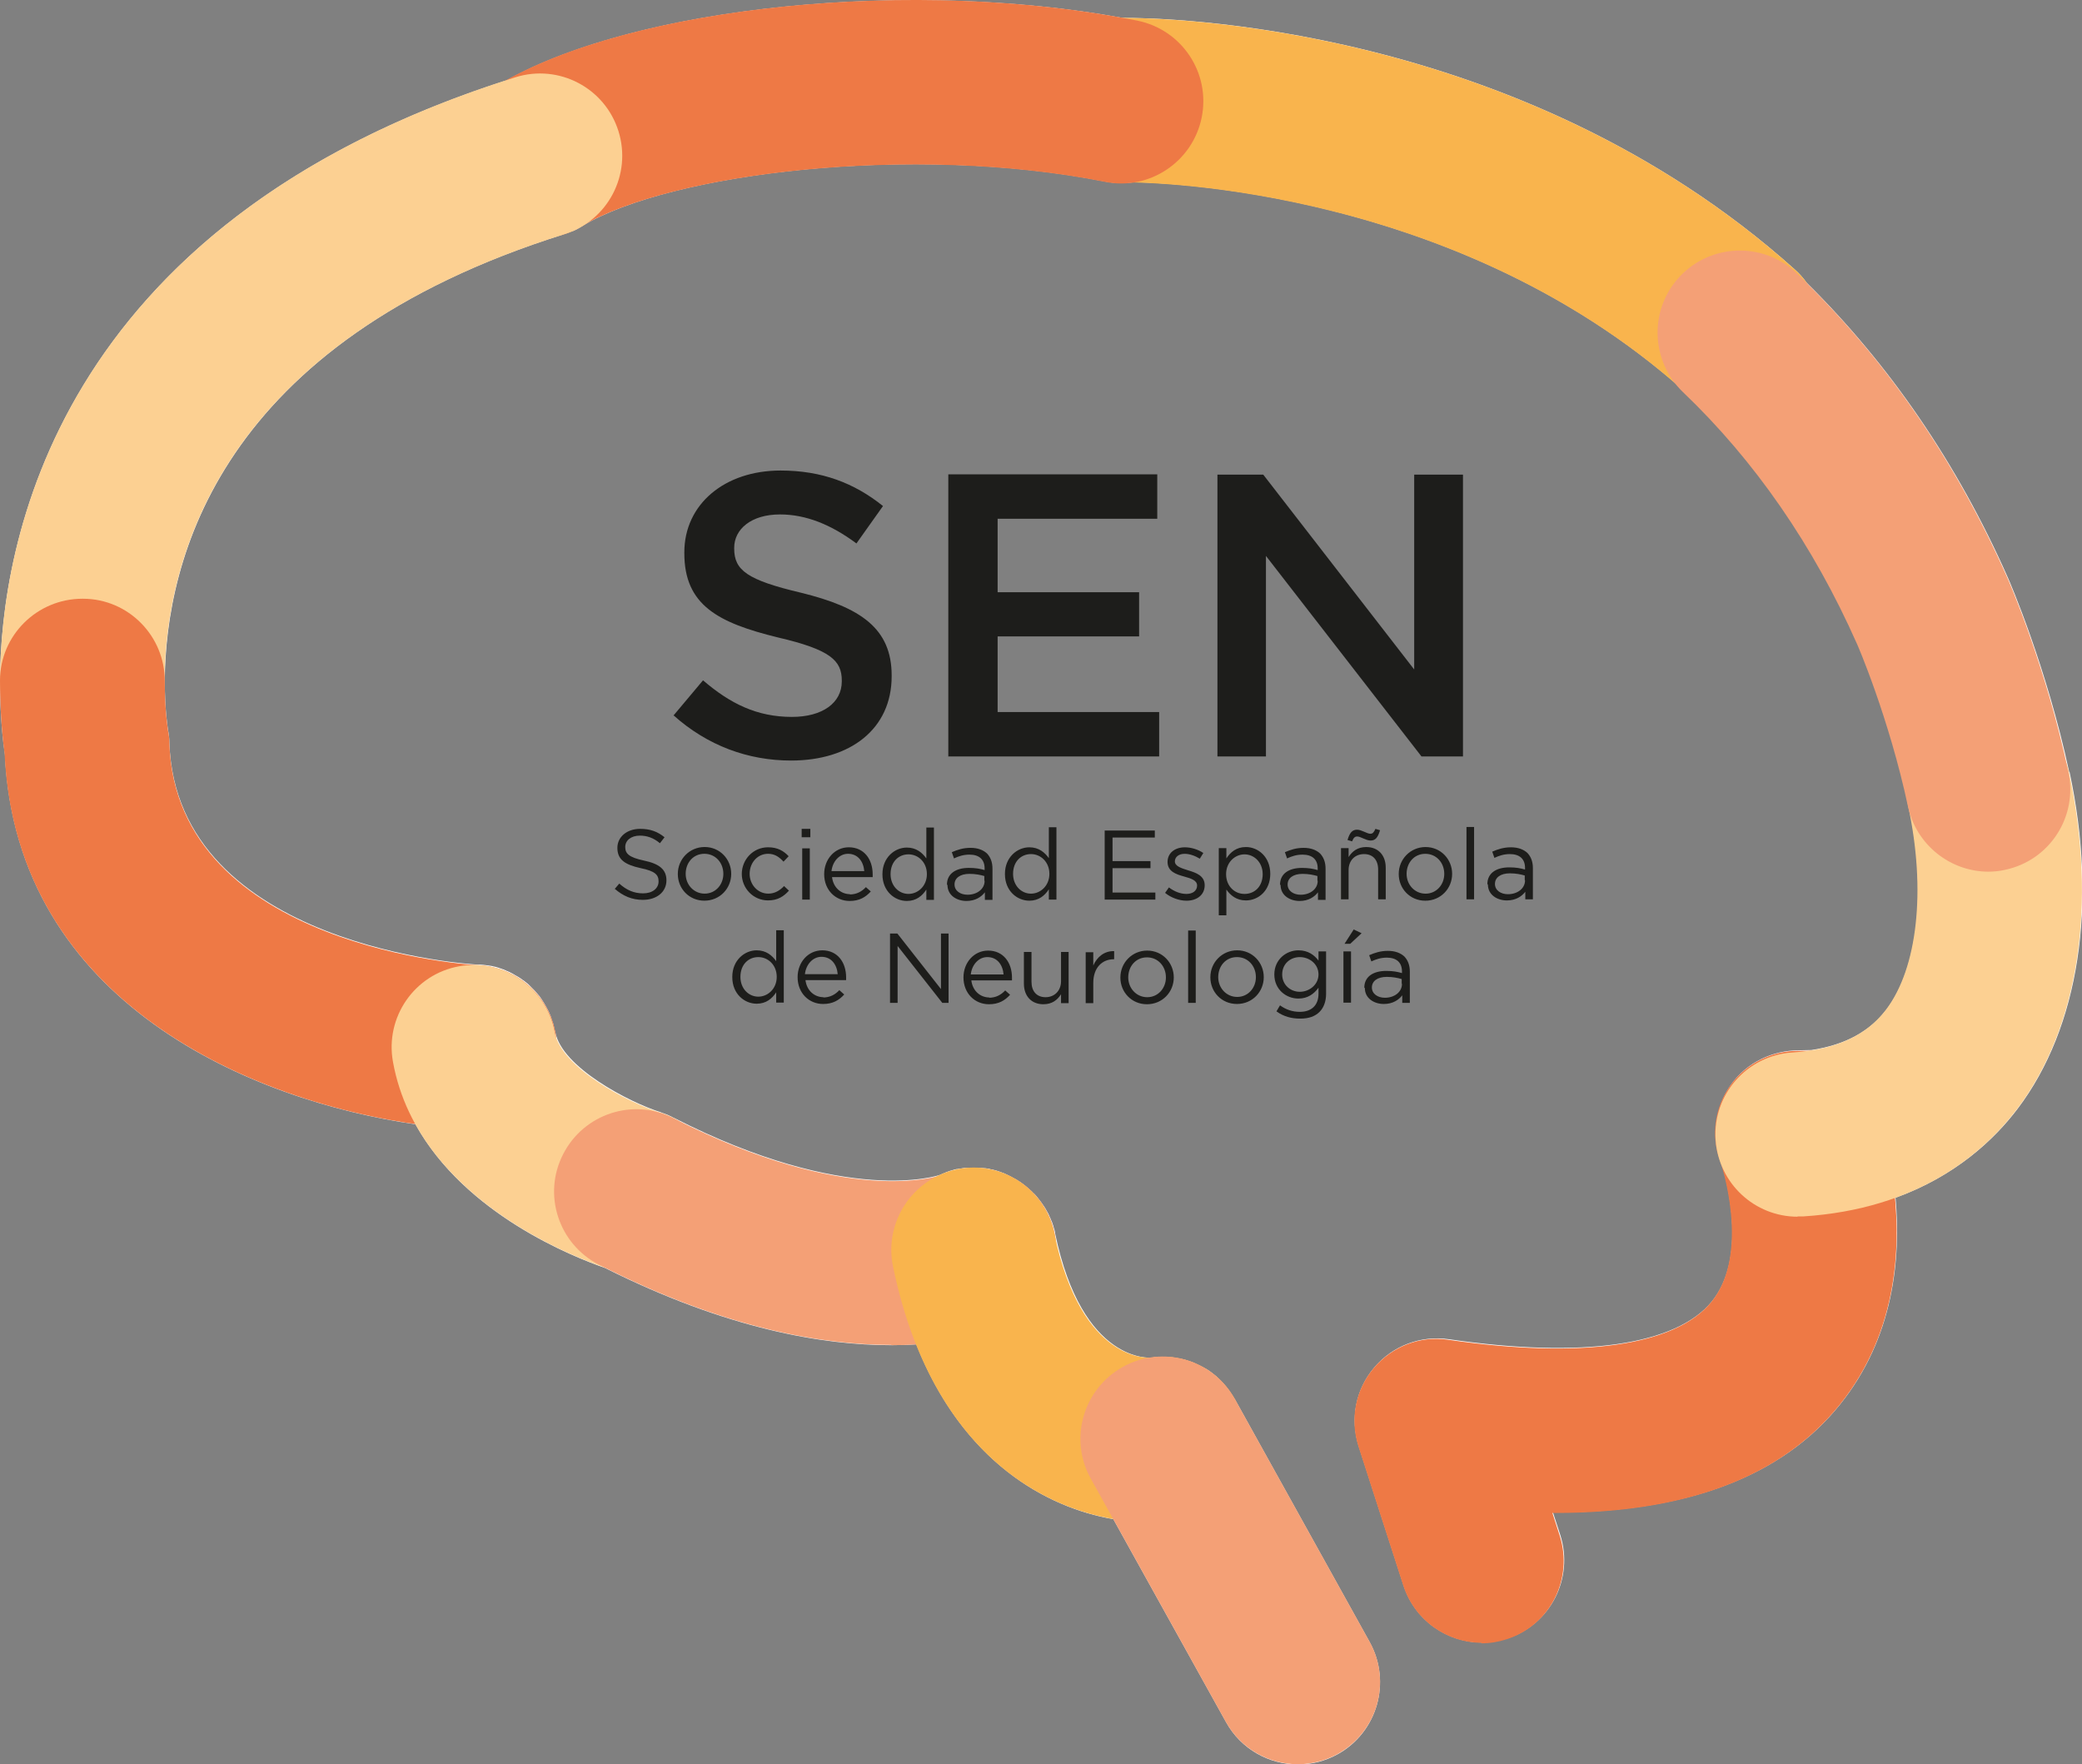
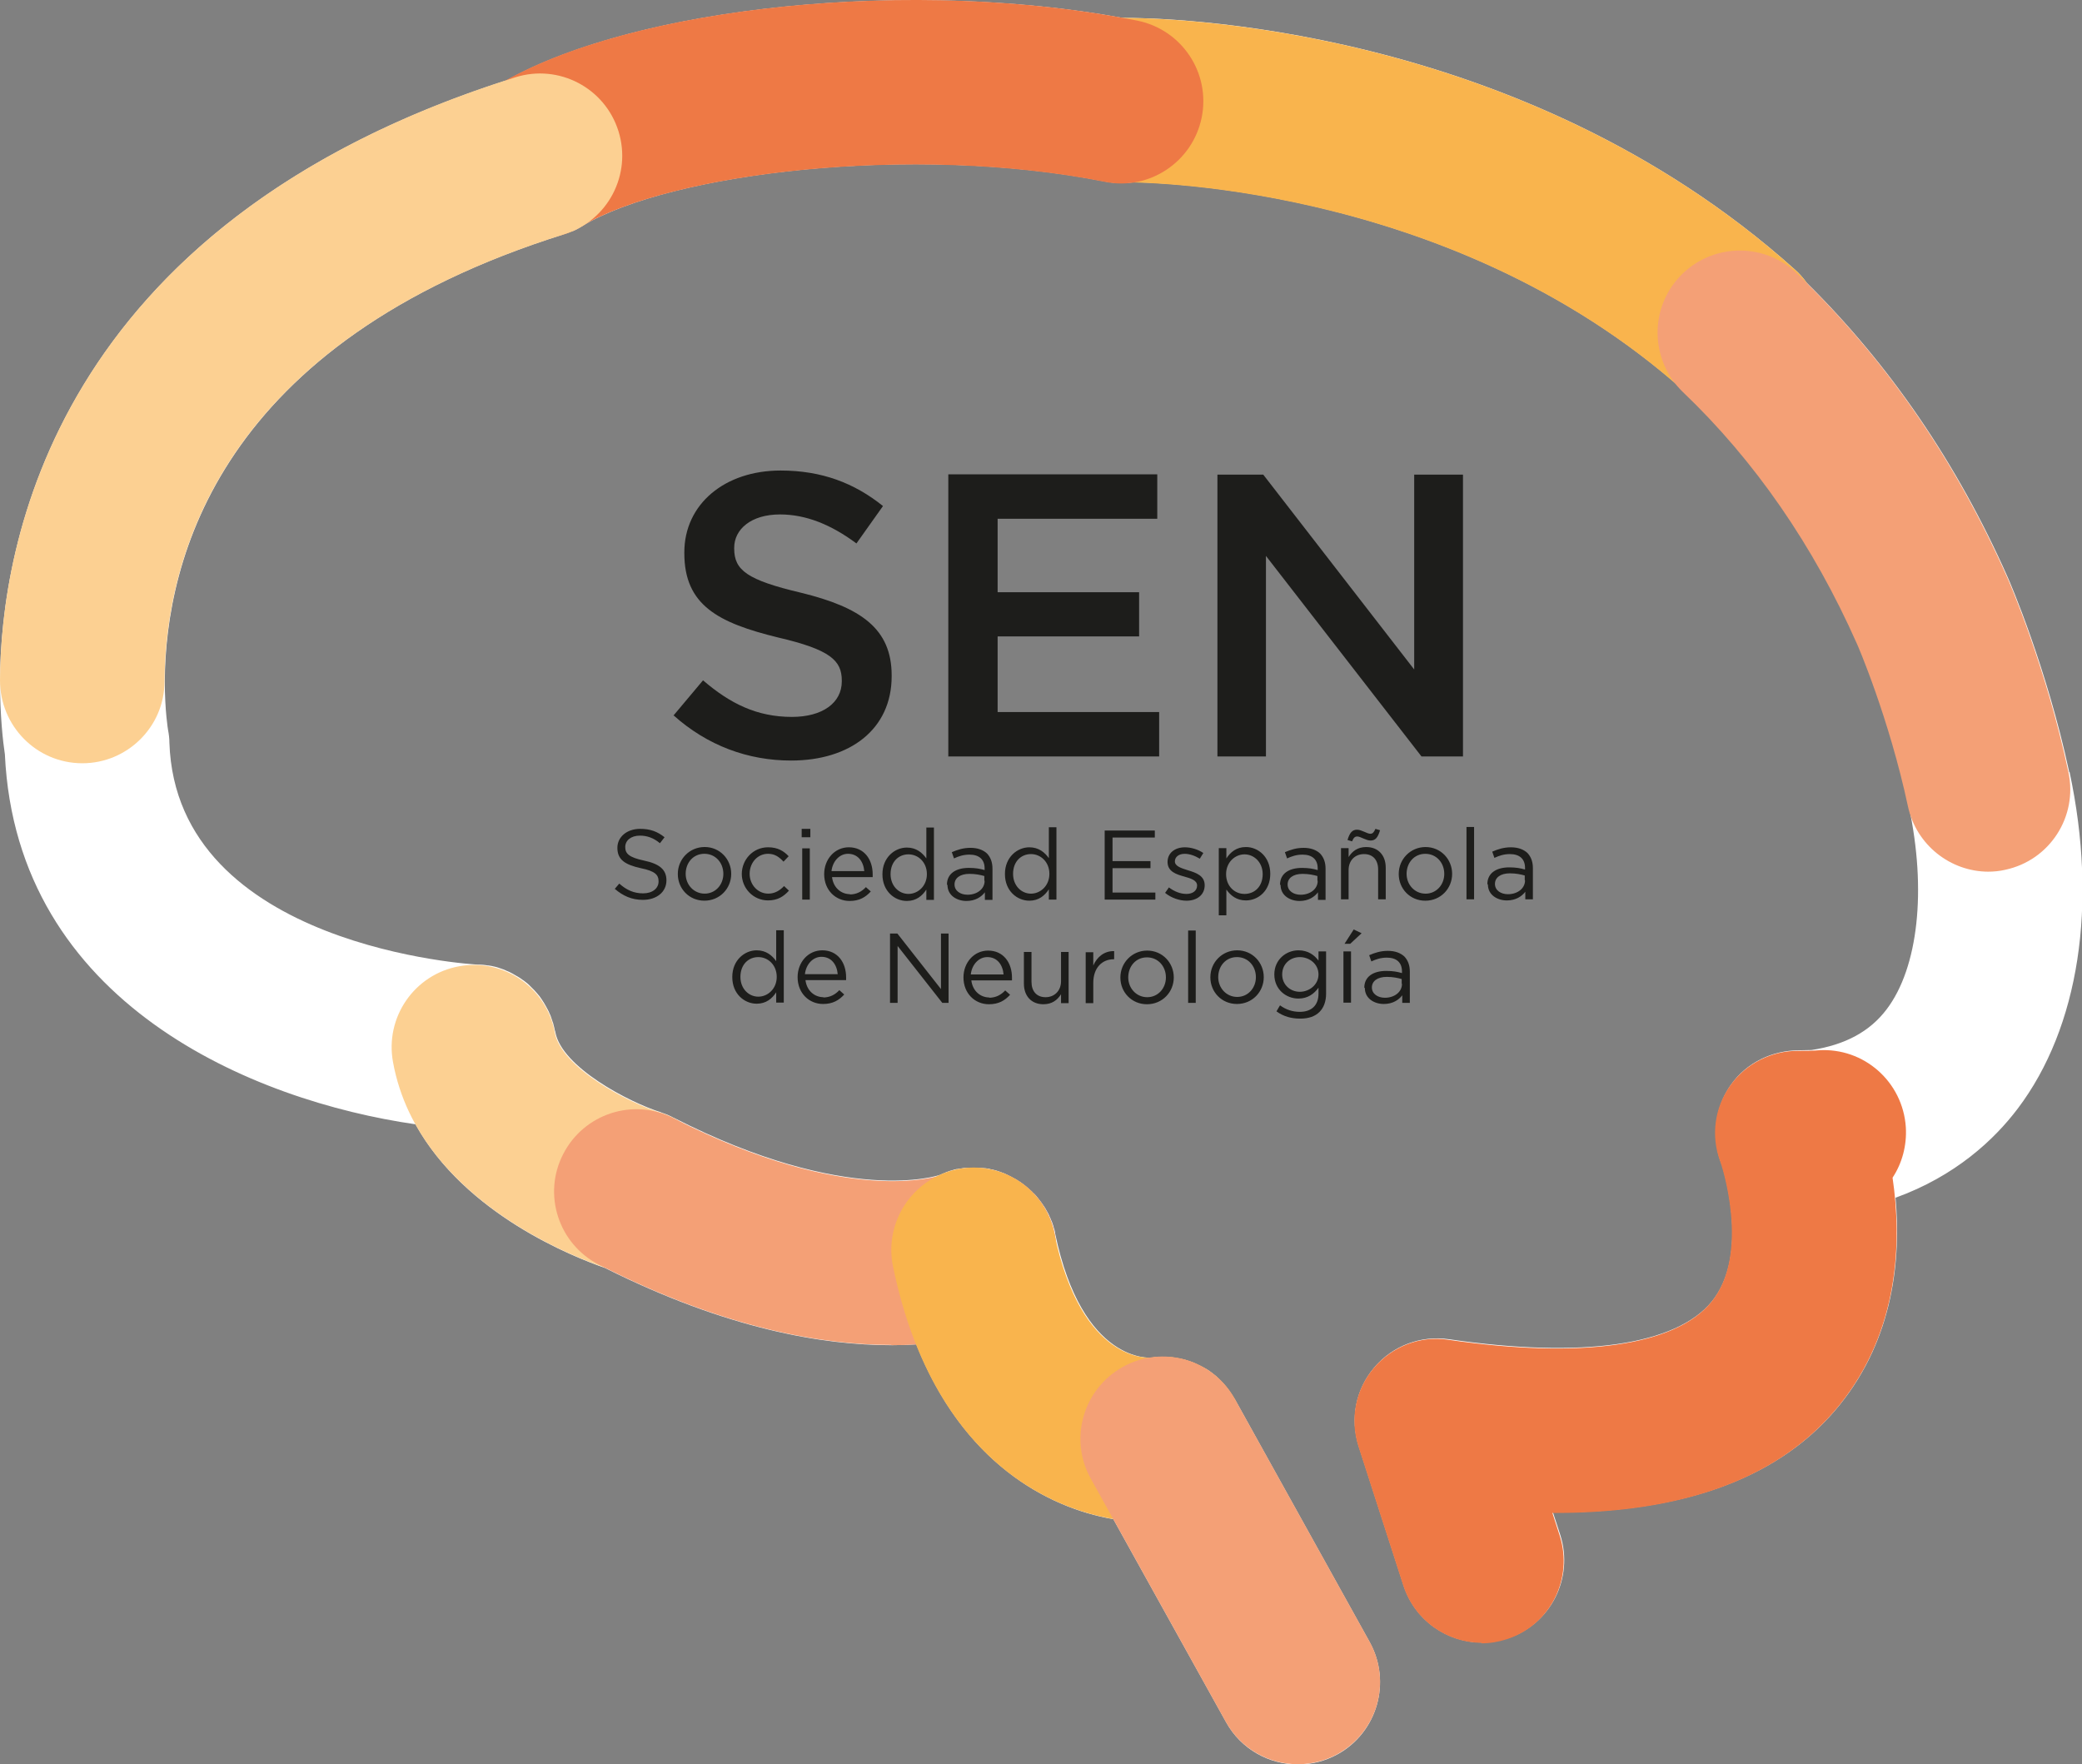
<svg xmlns="http://www.w3.org/2000/svg" viewBox="0 0 76.82 65.09">
  <rect x="0" y="0" width="76.82" height="65.09" fill="#808080" stroke="none" />
  <defs>
    <style>
      .cls-1 {
        fill: #f4a076;
      }

      .cls-2 {
        fill: #f9b44d;
      }

      .cls-3 {
        fill: #fff;
      }

      .cls-4 {
        fill: #ee7945;
      }

      .cls-5 {
        fill: #fcd092;
      }

      .cls-6 {
        fill: #1d1d1b;
      }

      .cls-7 {
        mix-blend-mode: multiply;
      }

      .cls-8 {
        isolation: isolate;
      }
    </style>
  </defs>
  <g class="cls-8">
    <g id="Capa_2" data-name="Capa 2">
      <g id="Capa_1-2" data-name="Capa 1">
        <g>
          <g id="Brain">
            <path class="cls-3" d="m76.35,28.49h0c-.83-3.87-2.2-7.04-2.27-7.19-1.86-4.2-4.36-7.85-7.42-10.87-.13-.18-.27-.34-.44-.49C56.04.82,42.8.65,41.42.66c-7.88-1.44-17.83-.43-22.72,2.3C1.92,8.35.03,20.23,0,25.11c0,1.3.11,2.26.18,2.72.43,9.21,9.18,12.79,15.15,13.65,1.84,3.33,5.84,4.9,6.99,5.3,4.49,2.25,8.04,2.85,10.56,2.85.33,0,.63-.01.93-.03,1.72,4.33,4.79,6.02,7.27,6.45l4.16,7.49c.55,1,1.59,1.56,2.65,1.56.5,0,1-.12,1.47-.38,1.46-.81,1.99-2.66,1.18-4.13l-4.98-8.97s-.02-.03-.03-.04c-.03-.05-.06-.1-.1-.15-.02-.04-.05-.07-.07-.11-.03-.04-.06-.08-.09-.12-.03-.04-.07-.08-.1-.12-.03-.03-.05-.06-.08-.09-.04-.04-.09-.09-.13-.13-.02-.02-.05-.04-.07-.07-.05-.04-.1-.08-.15-.12-.03-.02-.05-.04-.08-.06-.05-.04-.1-.07-.15-.1-.04-.02-.07-.04-.11-.06-.05-.02-.09-.05-.14-.07-.05-.02-.1-.04-.15-.07-.04-.02-.07-.03-.11-.05-.06-.02-.12-.04-.18-.06-.03-.01-.06-.02-.09-.03-.06-.02-.13-.03-.19-.04-.03,0-.06-.01-.09-.02-.06-.01-.12-.02-.19-.03-.04,0-.07,0-.11-.01-.05,0-.11,0-.16,0-.05,0-.1,0-.15,0-.04,0-.09,0-.13,0-.06,0-.12,0-.18.02-.01,0-.03,0-.04,0-.03,0-2.56.24-3.56-4.59,0-.01,0-.02,0-.03-.01-.06-.03-.12-.05-.18-.01-.04-.02-.09-.04-.13-.01-.04-.03-.09-.05-.13-.02-.05-.04-.11-.07-.16,0-.01,0-.02-.01-.03-.01-.03-.03-.05-.04-.08-.03-.05-.06-.11-.09-.16-.02-.04-.05-.08-.07-.11-.03-.04-.06-.09-.09-.13-.03-.04-.07-.09-.1-.13-.03-.03-.05-.07-.08-.1-.04-.05-.08-.09-.13-.13-.02-.03-.05-.05-.07-.07-.05-.04-.1-.09-.15-.13-.02-.02-.05-.04-.07-.06-.05-.04-.11-.08-.16-.12-.03-.02-.05-.03-.08-.05-.05-.04-.11-.07-.17-.1-.03-.02-.06-.03-.09-.05-.05-.03-.11-.05-.16-.08-.04-.02-.07-.03-.11-.05-.05-.02-.1-.04-.16-.06-.04-.01-.08-.03-.12-.04-.05-.01-.1-.03-.15-.04-.04,0-.09-.02-.13-.03-.05,0-.1-.02-.16-.02-.04,0-.09-.01-.13-.01-.06,0-.11,0-.17,0-.04,0-.08,0-.12,0-.06,0-.13,0-.19,0-.04,0-.07,0-.11,0-.07,0-.13.02-.2.03-.03,0-.05,0-.08.01,0,0-.02,0-.03,0-.06.01-.12.03-.18.05-.04.01-.09.02-.13.04-.04.01-.09.03-.13.05-.05.02-.11.04-.16.07,0,0-.02,0-.03.01-.03.01-3.38,1.17-9.81-2.11-.03-.01-.05-.02-.08-.04-.05-.02-.1-.05-.15-.07-.06-.02-.11-.04-.16-.06-.03,0-.05-.02-.08-.03-1.2-.38-3.66-1.67-3.9-2.96,0-.02-.01-.05-.02-.07-.01-.07-.03-.14-.05-.21,0-.03-.02-.07-.03-.1-.02-.06-.04-.12-.06-.18-.01-.04-.03-.08-.05-.12-.02-.05-.04-.1-.07-.15-.02-.04-.05-.09-.07-.13-.02-.04-.05-.08-.07-.12-.03-.05-.06-.09-.09-.14-.02-.03-.05-.07-.07-.1-.04-.04-.07-.09-.11-.13-.03-.03-.05-.06-.08-.09-.04-.04-.08-.08-.12-.12-.03-.03-.06-.06-.09-.09-.04-.04-.08-.07-.12-.1-.04-.03-.07-.06-.11-.08-.04-.03-.08-.06-.13-.09-.04-.02-.08-.05-.12-.07-.05-.03-.09-.05-.14-.08-.04-.02-.08-.04-.12-.06-.05-.02-.1-.04-.16-.07-.04-.01-.07-.03-.11-.04-.06-.02-.12-.04-.18-.06-.03,0-.06-.02-.09-.02-.07-.02-.14-.03-.21-.04-.03,0-.05,0-.08-.01-.08-.01-.15-.02-.23-.02-.02,0-.04,0-.06,0-.11,0-11.15-.62-11.4-8.19,0-.16-.02-.31-.05-.47,0,0-.12-.7-.12-1.8.03-4.44,1.98-12.5,14.76-16.5.09-.03.18-.06.26-.1,0,0,.02,0,.03,0,.12-.05.23-.11.34-.18.01,0,.02-.01.03-.02,3.22-1.94,12.15-3.05,19.29-1.63.36.07.72.07,1.07.02,2.15.05,12.23.69,20.03,7.48.07.09.15.18.24.26,2.65,2.53,4.81,5.66,6.41,9.27.01.03,1.18,2.74,1.89,6.02h0c.66,3.08.35,5.95-.82,7.49-.62.82-1.53,1.31-2.77,1.5-.15,0-.3.01-.46.01-.99,0-1.95.46-2.52,1.28-.46.66-.64,1.46-.51,2.24,0,.06.02.11.03.17,0,.01,0,.03,0,.04.04.18.09.35.16.51.21.7.91,3.45-.38,5.03-1.32,1.61-4.76,2.11-9.7,1.39-1.04-.15-2.08.24-2.76,1.05-.68.8-.89,1.89-.57,2.89l1.66,5.15c.42,1.29,1.61,2.1,2.89,2.1.31,0,.62-.05.93-.15,1.6-.51,2.47-2.22,1.96-3.82l-.27-.83h.11c4.83,0,8.35-1.33,10.48-3.98,1.99-2.47,2.25-5.4,2.05-7.63,2.21-.8,3.64-2.14,4.51-3.29,2.26-2.99,2.96-7.52,1.91-12.42" />
            <path class="cls-2" d="m64.19,15.23c-.72,0-1.45-.26-2.02-.77-8.77-7.86-20.62-7.74-20.74-7.73-1.67.04-3.06-1.31-3.09-2.98-.03-1.68,1.31-3.06,2.98-3.09.58,0,14.38-.15,24.9,9.28,1.25,1.12,1.35,3.04.24,4.29-.6.67-1.43,1.01-2.26,1.01" />
            <g class="cls-7">
              <path class="cls-4" d="m54.67,60.61c-1.28,0-2.47-.82-2.89-2.1l-1.66-5.15c-.32-1-.11-2.09.57-2.89.68-.8,1.72-1.2,2.75-1.04,4.93.72,8.38.22,9.7-1.39,1.48-1.81.35-5.16.33-5.19-.35-.94-.21-1.98.37-2.8.58-.82,1.54-1.29,2.52-1.28.25,0,.5,0,.74-.02,1.67-.11,3.11,1.16,3.22,2.84.04.68-.14,1.33-.49,1.86.34,2.3.27,5.63-1.96,8.39-2.14,2.65-5.65,3.98-10.48,3.98h-.11l.27.84c.51,1.6-.36,3.31-1.96,3.82-.31.1-.62.15-.93.15" />
            </g>
            <g class="cls-7">
-               <path class="cls-5" d="m66.33,44.89c-1.59,0-2.92-1.23-3.03-2.84-.11-1.67,1.16-3.11,2.83-3.22,1.6-.1,2.73-.62,3.46-1.58,1.16-1.53,1.48-4.4.82-7.49-.35-1.64.69-3.25,2.33-3.6,1.64-.35,3.25.7,3.6,2.33,1.05,4.9.35,9.43-1.91,12.42-1.26,1.66-3.65,3.7-7.91,3.97-.07,0-.13,0-.2,0" />
-             </g>
+               </g>
            <g class="cls-7">
              <path class="cls-1" d="m73.37,32.16c-1.4,0-2.66-.98-2.97-2.4-.7-3.28-1.87-5.99-1.89-6.02-1.6-3.61-3.76-6.74-6.41-9.27-1.21-1.16-1.26-3.08-.1-4.29,1.16-1.21,3.08-1.25,4.29-.1,3.23,3.09,5.84,6.86,7.77,11.22.07.15,1.44,3.32,2.26,7.19.35,1.64-.69,3.25-2.33,3.6-.21.05-.43.07-.64.07" />
            </g>
            <g class="cls-7">
              <path class="cls-4" d="m19.93,8.78c-1.03,0-2.03-.52-2.6-1.47-.87-1.43-.4-3.3,1.03-4.17C23.23.21,33.82-.87,41.96.76c1.64.33,2.71,1.92,2.38,3.57-.33,1.64-1.93,2.71-3.57,2.38-7.13-1.42-16.07-.31-19.29,1.63-.49.3-1.03.44-1.56.44" />
            </g>
            <g class="cls-7">
              <path class="cls-5" d="m3.04,28.16h-.02C1.34,28.15,0,26.78,0,25.1.03,20.19,1.94,8.2,19.02,2.85c1.6-.5,3.3.39,3.8,1.99.5,1.6-.39,3.3-1.99,3.8-12.78,4-14.73,12.05-14.76,16.5,0,1.67-1.37,3.02-3.03,3.02" />
            </g>
            <g class="cls-7">
-               <path class="cls-4" d="m17.49,41.67s-.1,0-.15,0c-5.75-.27-16.69-3.53-17.17-13.85C.11,27.37,0,26.4,0,25.11c0-1.67,1.37-3.02,3.04-3.02h.02c1.68,0,3.03,1.38,3.02,3.05,0,1.11.12,1.8.12,1.81.03.16.05.3.05.47.24,7.57,11.28,8.19,11.4,8.19,1.67.08,2.97,1.5,2.89,3.18-.08,1.62-1.42,2.89-3.03,2.89" />
-             </g>
+               </g>
            <g class="cls-7">
              <path class="cls-5" d="m23.47,46.99c-.3,0-.61-.04-.91-.14-.72-.23-7.1-2.36-8.06-7.67-.3-1.65.79-3.23,2.44-3.53,1.65-.3,3.23.79,3.53,2.44.23,1.29,2.69,2.59,3.9,2.96,1.6.5,2.49,2.2,1.99,3.8-.41,1.3-1.6,2.13-2.9,2.13" />
            </g>
            <g class="cls-7">
              <path class="cls-1" d="m32.88,49.62c-2.56,0-6.19-.62-10.78-2.96-1.49-.76-2.09-2.59-1.32-4.08.76-1.49,2.59-2.09,4.08-1.32,6.43,3.28,9.78,2.12,9.81,2.11,1.52-.7,3.33-.04,4.03,1.48.7,1.52.04,3.33-1.48,4.03-.29.13-1.77.75-4.32.75" />
            </g>
            <g class="cls-7">
              <path class="cls-2" d="m42.41,56.16c-3.03,0-7.9-1.9-9.46-9.43-.34-1.64.72-3.25,2.36-3.59,1.64-.34,3.25.72,3.59,2.36,1,4.83,3.53,4.59,3.56,4.59,1.66-.25,3.2.9,3.45,2.56.24,1.66-.9,3.2-2.56,3.45-.28.04-.6.06-.94.06" />
            </g>
            <g class="cls-7">
              <path class="cls-1" d="m47.89,65.09c-1.07,0-2.1-.56-2.66-1.56l-4.98-8.97c-.82-1.46-.29-3.31,1.18-4.13,1.47-.81,3.31-.29,4.13,1.18l4.98,8.97c.81,1.47.29,3.31-1.18,4.13-.47.26-.97.38-1.47.38" />
            </g>
          </g>
          <path class="cls-6" d="m24.84,26.41l1.1-1.31c1,.86,1.99,1.35,3.28,1.35,1.13,0,1.84-.52,1.84-1.31v-.03c0-.74-.42-1.14-2.35-1.59-2.21-.54-3.46-1.19-3.46-3.11v-.03c0-1.78,1.49-3.02,3.55-3.02,1.52,0,2.72.46,3.78,1.31l-.98,1.38c-.94-.7-1.87-1.07-2.82-1.07-1.07,0-1.69.55-1.69,1.23v.03c0,.8.48,1.16,2.47,1.63,2.2.54,3.34,1.32,3.34,3.05v.03c0,1.95-1.53,3.11-3.71,3.11-1.59,0-3.09-.55-4.34-1.67m10.13,1.52h7.79v-1.64h-5.96v-2.79h5.22v-1.63h-5.22v-2.71h5.89v-1.64h-7.71v10.4Zm9.93,0h1.8v-7.4l5.74,7.4h1.53v-10.4h-1.8v7.19l-5.57-7.19h-1.69v10.4Zm-22.23,4.88c.31.27.64.41,1.04.41.51,0,.87-.29.87-.72h0c0-.4-.26-.61-.83-.73-.56-.12-.69-.26-.69-.5h0c0-.24.21-.42.54-.42.26,0,.5.08.74.28l.17-.22c-.26-.21-.53-.31-.9-.31-.49,0-.84.3-.84.7h0c0,.43.27.62.86.75.54.11.66.25.66.49h0c0,.26-.23.44-.57.44s-.61-.12-.88-.36l-.18.21m2.34-.56c0,.53.41.98.98.98s.99-.45.99-.99h0c0-.54-.42-.99-.98-.99s-.99.45-.99.99h0m1.68,0c0,.4-.29.73-.69.73s-.7-.33-.7-.73h0c0-.41.28-.74.69-.74s.7.33.7.74h0m.68,0c0,.53.42.98.97.98.36,0,.58-.15.77-.36l-.18-.17c-.15.16-.34.28-.58.28-.39,0-.69-.33-.69-.73h0c0-.41.29-.74.68-.74.26,0,.42.13.57.29l.19-.2c-.18-.19-.4-.33-.76-.33-.55,0-.97.45-.97.99h0m2.21-1.36h.32v-.31h-.32v.31Zm.02,2.3h.28v-1.89h-.28v1.89Zm1.77-.2c-.33,0-.62-.23-.67-.63h1.5s0-.07,0-.1c0-.56-.32-1-.88-1-.52,0-.91.44-.91.99,0,.59.42.99.94.99.36,0,.59-.14.78-.35l-.18-.16c-.15.16-.34.27-.6.27m-.67-.86c.04-.36.29-.64.61-.64.37,0,.57.29.6.64h-1.22Zm1.88.12c0,.62.45.98.9.98.35,0,.57-.19.72-.42v.38h.28v-2.67h-.28v1.14c-.15-.21-.37-.4-.72-.4-.45,0-.9.37-.9.98h0m1.64,0c0,.44-.33.73-.68.73s-.66-.29-.66-.73h0c0-.46.3-.73.66-.73s.68.29.68.73h0m.76.4c0,.39.35.59.7.59.33,0,.55-.15.68-.32v.28h.28v-1.15c0-.24-.07-.42-.2-.56-.14-.13-.34-.21-.61-.21s-.48.07-.69.16l.08.23c.17-.08.35-.14.57-.14.35,0,.56.17.56.51v.06c-.17-.05-.34-.08-.58-.08-.48,0-.81.21-.81.62h0m1.39-.14c0,.3-.28.51-.63.51-.26,0-.48-.14-.48-.38h0c0-.23.2-.39.55-.39.23,0,.41.04.55.08v.17m.76-.24c0,.62.45.98.9.98.35,0,.57-.19.72-.42v.38h.28v-2.67h-.28v1.14c-.15-.21-.37-.4-.72-.4-.45,0-.9.37-.9.98h0m1.64,0c0,.44-.33.73-.68.73s-.66-.29-.66-.73h0c0-.46.3-.73.66-.73s.68.29.68.73h0m2.04.95h1.87v-.26h-1.58v-.9h1.4v-.26h-1.4v-.87h1.56v-.26h-1.85v2.56Zm2.24-.24c.21.17.51.28.78.28.38,0,.67-.21.67-.57h0c0-.35-.31-.46-.61-.55-.25-.08-.49-.15-.49-.33h0c0-.16.14-.28.36-.28.18,0,.38.07.56.18l.13-.21c-.19-.13-.45-.21-.68-.21-.37,0-.64.21-.64.54h0c0,.36.33.46.62.54.25.07.47.14.47.33h0c0,.19-.16.31-.39.31s-.45-.09-.65-.24l-.14.2m1.98.83h.28v-.95c.15.21.37.4.72.4.46,0,.9-.36.9-.98h0c0-.63-.45-.99-.9-.99-.35,0-.57.19-.72.42v-.38h-.28v2.47Zm1.62-1.52c0,.46-.3.73-.67.73s-.68-.29-.68-.73h0c0-.44.33-.73.68-.73s.67.29.67.73h0m.66.4c0,.39.35.59.7.59.33,0,.55-.15.68-.32v.28h.28v-1.15c0-.24-.07-.42-.2-.56-.14-.13-.34-.21-.61-.21s-.48.07-.69.16l.08.23c.17-.08.35-.14.57-.14.35,0,.56.17.56.51v.06c-.17-.05-.34-.08-.58-.08-.48,0-.81.21-.81.62h0m1.39-.14c0,.3-.28.51-.63.51-.26,0-.48-.14-.48-.38h0c0-.23.2-.39.55-.39.23,0,.41.04.55.08v.17m.87.69h.28v-1.08c0-.36.24-.59.57-.59s.52.22.52.57v1.1h.28v-1.17c0-.45-.27-.76-.72-.76-.32,0-.52.16-.65.37v-.33h-.28v1.89Zm.41-2.14c.05-.13.1-.18.19-.18.12,0,.32.15.49.15.18,0,.27-.11.35-.38l-.17-.05c-.06.13-.1.18-.19.18-.12,0-.32-.15-.49-.15-.17,0-.27.11-.35.38l.17.05Zm1.72,1.21c0,.53.41.98.98.98s.99-.45.99-.99h0c0-.54-.42-.99-.98-.99s-.99.45-.99.99h0m1.68,0c0,.4-.29.73-.69.73s-.7-.33-.7-.73h0c0-.41.28-.74.69-.74s.7.33.7.74h0m.82.94h.28v-2.67h-.28v2.67Zm.79-.55c0,.39.35.59.7.59.33,0,.55-.15.68-.32v.28h.28v-1.15c0-.24-.07-.42-.2-.56-.14-.13-.34-.21-.61-.21s-.48.07-.69.16l.08.23c.17-.08.35-.14.57-.14.35,0,.56.17.56.51v.06c-.17-.05-.34-.08-.58-.08-.48,0-.81.21-.81.62h0m1.39-.14c0,.3-.28.51-.63.51-.26,0-.48-.14-.48-.38h0c0-.23.2-.39.55-.39.23,0,.41.04.55.08v.17m-29.24,3.58c0,.62.45.98.9.98.35,0,.57-.19.72-.42v.38h.28v-2.67h-.28v1.14c-.15-.21-.37-.4-.72-.4-.45,0-.9.37-.9.98h0m1.64,0c0,.44-.33.73-.68.73s-.66-.29-.66-.73h0c0-.46.3-.73.66-.73s.68.29.68.73h0m1.73.75c-.33,0-.62-.23-.67-.63h1.5s0-.07,0-.1c0-.56-.32-1-.88-1-.52,0-.91.44-.91.99,0,.59.42.99.94.99.36,0,.59-.14.78-.35l-.18-.16c-.15.16-.34.27-.6.27m-.67-.86c.04-.36.29-.64.61-.64.37,0,.57.29.6.64h-1.22Zm3.14,1.06h.28v-2.1l1.65,2.1h.23v-2.56h-.28v2.05l-1.61-2.05h-.27v2.56Zm3.67-.2c-.33,0-.62-.23-.67-.63h1.5s0-.07,0-.1c0-.56-.32-1-.88-1-.52,0-.91.44-.91.99,0,.59.42.99.94.99.36,0,.59-.14.78-.35l-.18-.16c-.15.16-.34.27-.6.27m-.67-.86c.04-.36.29-.64.61-.64.37,0,.57.29.6.64h-1.22Zm1.96.34c0,.45.27.76.72.76.32,0,.52-.16.65-.37v.33h.28v-1.89h-.28v1.08c0,.35-.24.59-.57.59s-.52-.22-.52-.57v-1.1h-.28v1.17m2.28.72h.28v-.75c0-.57.34-.87.75-.87h.02v-.3c-.36-.01-.63.21-.77.53v-.49h-.28v1.89Zm1.28-.94c0,.53.41.98.98.98s.99-.45.99-.99h0c0-.54-.42-.99-.98-.99s-.99.45-.99.99h0m1.68,0c0,.4-.29.73-.69.73s-.7-.33-.7-.73h0c0-.41.28-.74.69-.74s.7.33.7.74h0m.82.94h.28v-2.67h-.28v2.67Zm.82-.94c0,.53.41.98.98.98s.99-.45.99-.99h0c0-.54-.42-.99-.98-.99s-.99.45-.99.99h0m1.68,0c0,.4-.29.73-.69.73s-.7-.33-.7-.73h0c0-.41.28-.74.69-.74s.7.33.7.74h0m.77,1.27c.25.18.54.26.86.26s.55-.08.72-.25c.15-.15.24-.38.24-.67v-1.56h-.28v.34c-.15-.2-.38-.38-.74-.38-.45,0-.89.34-.89.89h0c0,.55.43.89.89.89.35,0,.58-.18.74-.4v.22c0,.44-.27.67-.69.67-.27,0-.51-.08-.73-.24l-.13.22m1.55-1.36c0,.38-.34.64-.69.64s-.65-.26-.65-.64h0c0-.39.3-.64.65-.64s.69.25.69.64h0m.92,1.04h.28v-1.89h-.28v1.89Zm.03-2.17h.22l.42-.39-.29-.14-.34.53Zm.76,1.63c0,.39.35.59.7.59.33,0,.55-.15.68-.32v.28h.28v-1.15c0-.24-.07-.42-.2-.56-.14-.13-.34-.21-.61-.21s-.48.07-.69.16l.08.23c.17-.08.35-.14.57-.14.35,0,.56.17.56.51v.06c-.17-.05-.34-.08-.58-.08-.48,0-.81.21-.81.62h0m1.39-.14c0,.3-.28.51-.63.51-.26,0-.48-.14-.48-.38h0c0-.23.2-.39.55-.39.23,0,.41.04.55.08v.17" />
        </g>
      </g>
    </g>
  </g>
</svg>